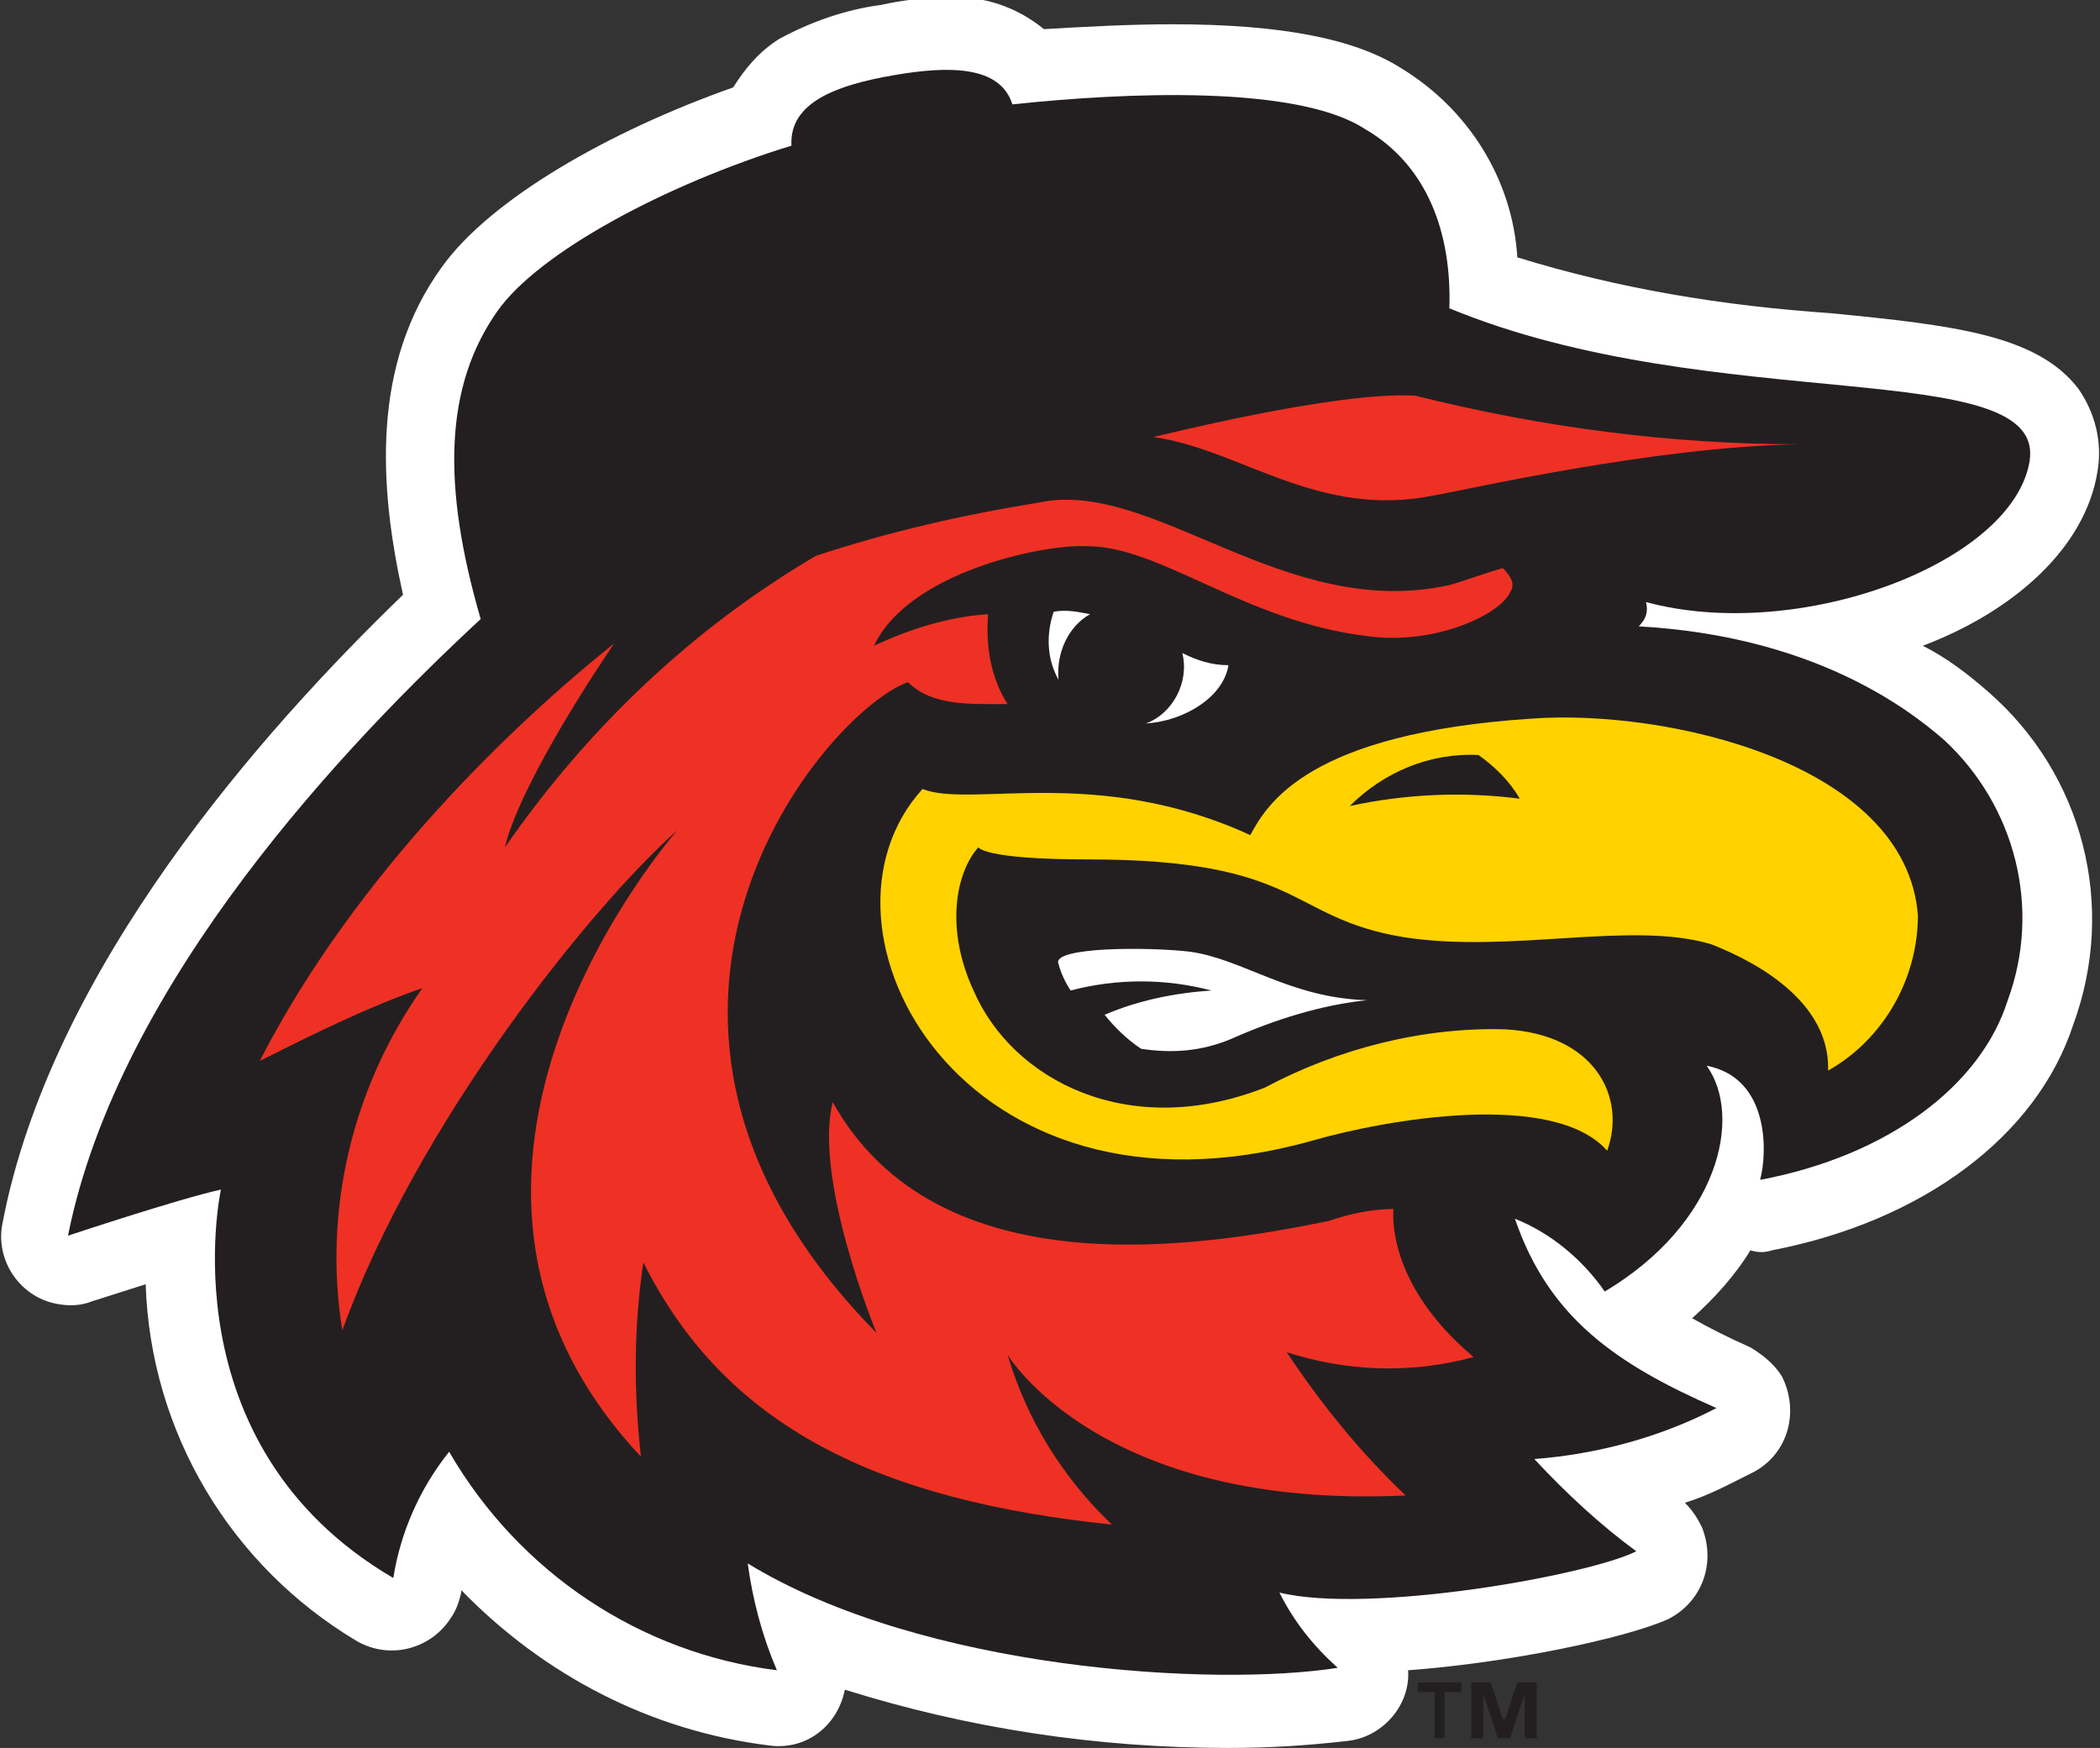
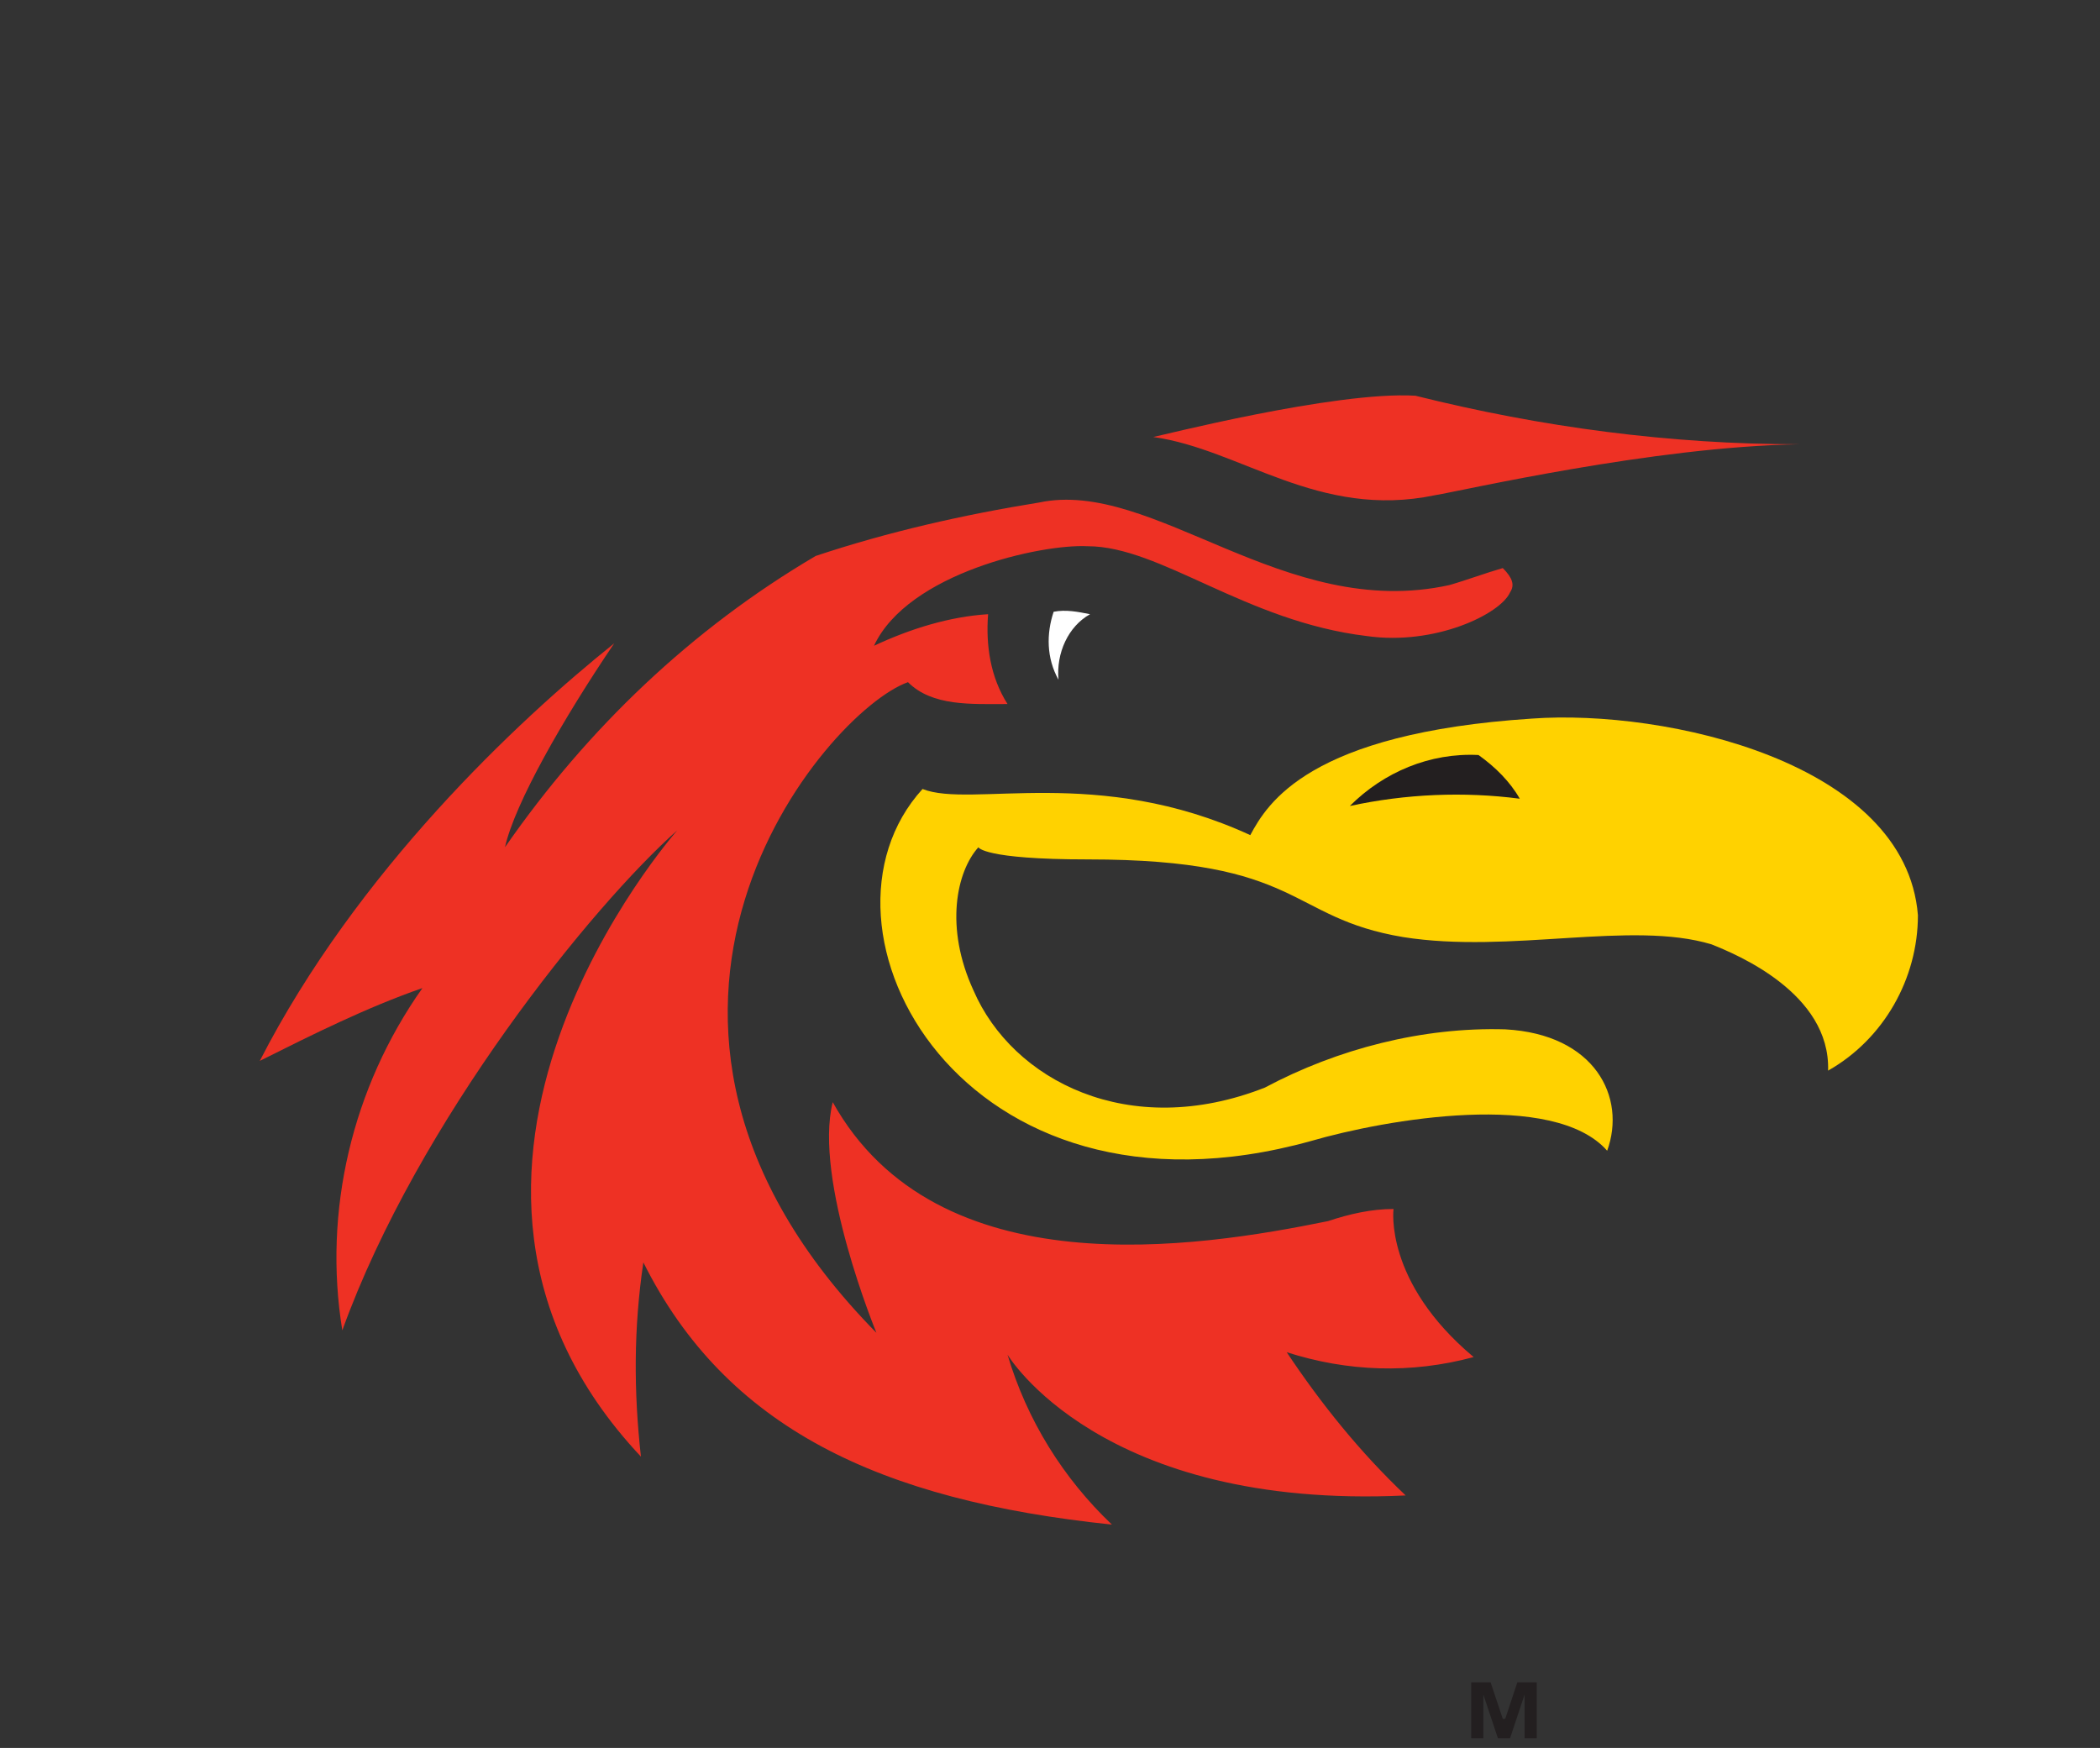
<svg xmlns="http://www.w3.org/2000/svg" enable-background="new 0 0 86.5 72" viewBox="0 0 86.5 72">
  <rect x="0" y="0" width="86.5" height="72" fill="#333333" stroke="none" />
-   <path d="m86.4 19.4c.2-1.2-.1-2.4-.8-3.4-1.7-2.2-5.1-2.6-10.2-3.1-4.4-.3-8.7-1-12.9-2.3-.2-3.2-2-6.1-4.8-7.8-1.9-1.2-4.9-1.8-9.4-1.8-1.8 0-3.6.1-5.3.2-1.1-.9-2.5-1.4-4-1.3-.9 0-1.8.1-2.7.3-1.5.2-2.9.7-4.2 1.4-.8.5-1.4 1.2-1.9 2-5.1 1.8-10 4.6-12 7.4-2.9 4-2.6 9-1.6 13.5-5.8 5.6-14.5 15.4-16.5 25.9-.3 1.5.7 3 2.2 3.3.5.1 1 .1 1.5-.1l2.2-.7c.2 6.1 3.5 11.6 8.7 14.7 1.4.8 3.1.3 3.9-1 .2-.3.3-.6.4-1v-.1c3.4 3.5 7.8 5.8 12.7 6.4 1.5.2 2.8-.8 3.1-2.3 5.1 1.6 10.4 2.4 15.8 2.4 1.7 0 3.3-.1 5-.3 1.4-.2 2.5-1.5 2.4-2.9 4.1-.3 8.9-1.3 10.7-2.1 1.4-.7 2-2.3 1.4-3.8-.2-.4-.4-.7-.7-1 1-.3 1.9-.8 2.9-1.3 1.4-.8 1.8-2.5 1.1-3.9-.3-.5-.8-.9-1.3-1.2-.9-.4-1.7-.8-2.4-1.2.9-.8 1.8-1.8 2.4-2.8.3.1.6.1.9 0 6.2-1.2 10.9-4.7 12.4-9.3 1.8-4.9.4-10.3-3.5-13.7-.8-.7-1.7-1.4-2.7-1.9 3.7-1.4 6.7-4 7.2-7.2z" fill="#fff" />
-   <path d="m83.6 19c.7-4.4-13-1.8-23.9-6.3.1-3.1-.9-5.9-3.5-7.4-2.8-1.8-9.8-1.5-14.5-1-.5-1.6-2.6-1.6-4.9-1.2s-4.3 1.1-4.2 2.9c-5.2 1.6-10.4 4.4-12.1 6.8-2.2 3.1-2.3 7.2-.7 12.7-5.4 5-14.9 14.9-17 25.4 0 0 4.5-1.5 6.3-1.9 0 0-2.3 10.5 7.1 16 .3-1.9 1.1-3.7 2.3-5.2 2.9 5 7.9 8.3 13.5 9-.6-1.4-1-2.9-1.2-4.4 7.2 4.4 19.2 5.1 24.3 4.3-1-.9-1.8-1.9-2.4-3.1 3.7.9 12.7-.7 14.7-1.7-1.5-1.1-2.9-2.4-4.2-3.8 2.6-.2 5.2-.9 7.5-2.1-4.1-1.8-6.9-3.7-8.3-7.8 1.5.6 2.8 1.7 3.7 3 4.7-2.8 5.7-7.2 4.2-9.3 2.6.5 2.5 3.6 2.2 4.7 5.3-1 9.1-3.9 10.2-7.4 1.4-3.8.3-8-2.6-10.7-1.6-1.4-5.5-4.3-12.6-4.7.3-.3.4-.6.3-1 6.3 1.7 15.1-1.6 15.8-5.8z" fill="#231f20" />
  <path d="m61.9 23.4c-.7.2-1.5.5-2.2.7-6.8 1.5-12.2-4.4-16.9-3.4-3.1.5-6.2 1.2-9.2 2.2-5.1 3-9.4 7.1-12.8 12 .4-1.8 2.4-5.3 4.5-8.4-4 3.2-10.6 9.4-14.6 17.2 2.2-1.1 4.4-2.2 6.7-3-2.9 4.1-4.1 9.2-3.3 14.1 3.1-8.6 10.3-17.5 13.8-20.6 0 0-12.5 14.1-1.5 25.8-.3-2.7-.3-5.3.1-8 3.4 6.8 9.7 9.8 19.3 10.8-2-1.9-3.5-4.3-4.3-7 0 0 3.8 6.4 16.4 5.8-1.9-1.8-3.5-3.8-4.9-5.9 2.5.8 5.1.9 7.7.2-3.7-3.1-3.3-6.1-3.3-6.1-.9 0-1.8.2-2.7.5-5.4 1.1-16.1 2.8-20.4-4.9-.8 3.2 1.8 9.5 1.8 9.5-12.8-13-2.1-25.6 1.3-26.8 1 1 2.6.9 4.1.9-.7-1.1-.9-2.4-.8-3.7-1.6.1-3.2.6-4.7 1.3 1.4-3 6.9-4.2 8.8-4.1 3 0 6.5 3.1 11.5 3.7 2.8.4 5.5-.9 5.9-1.8.2-.3.1-.6-.3-1z" fill="#ee3124" />
  <path d="m40.1 40.8c1.6 3.7 6.4 6.2 12 4 3-1.6 6.5-2.5 9.9-2.4 3.7.2 5 2.8 4.2 5-2.2-2.5-9.1-1.3-12.2-.4-14.4 4-21.2-8.8-16-14.5 2 .8 7.2-1 13.5 1.9.7-1.3 2.4-4.2 11.6-4.8 5.5-.4 15.4 1.8 15.9 8.1 0 2.6-1.4 5.1-3.7 6.4.1-3.2-3.8-4.8-4.8-5.2-3.3-1-8.3.4-12.7-.3-4.8-.8-4.1-3.2-13-3.2-4.3 0-4.5-.5-4.5-.5-.9 1-1.4 3.3-.2 5.9" fill="#ffd200" />
  <path d="m62.6 32.9c-2.3-.3-4.7-.2-7 .3 1.4-1.4 3.3-2.2 5.3-2.1.7.5 1.3 1.1 1.7 1.8" fill="#231f20" />
-   <path d="m43.6 39.7c-.3-.7 3.7-.7 5.4-.5 2.2.3 4.1 1.9 7.3 2-1.9.2-3.8.8-5.6 1.6-1.2.5-2.4.6-3.7.4-.6-.4-1.1-.9-1.5-1.4 1.4-.6 2.9-.9 4.4-1-1.9-.5-3.9-.5-5.8 0-.2-.3-.4-.7-.5-1.1" fill="#fff" />
  <path d="m58.3 16.3c5.2 1.3 10.5 2 15.8 2-6 .1-13.8 1.9-15 2.1-4.8 1-8-1.9-11.6-2.4.1 0 7.5-1.9 10.8-1.7" fill="#ee3124" />
-   <path d="m48.7 26.9c.3 1.2-.4 2.5-1.5 2.9 1.6-.1 3.2-1.1 3.4-2.4-.7 0-1.3-.2-1.9-.5z" fill="#fff" />
  <path d="m44.9 25.3c-.5-.1-1-.2-1.5-.1-.3.9-.3 1.9.2 2.8-.1-1.1.4-2.2 1.3-2.7z" fill="#fff" />
  <g fill="#231f20">
    <path d="m62 70.8h-.1l-.5-1.5h-.8v2.3h.5v-1.8l.6 1.8h.5l.6-1.8v1.8h.5v-2.3h-.8z" />
-     <path d="m58.4 69.7h.7v1.9h.4v-1.9h.7v-.4h-1.8z" />
  </g>
</svg>